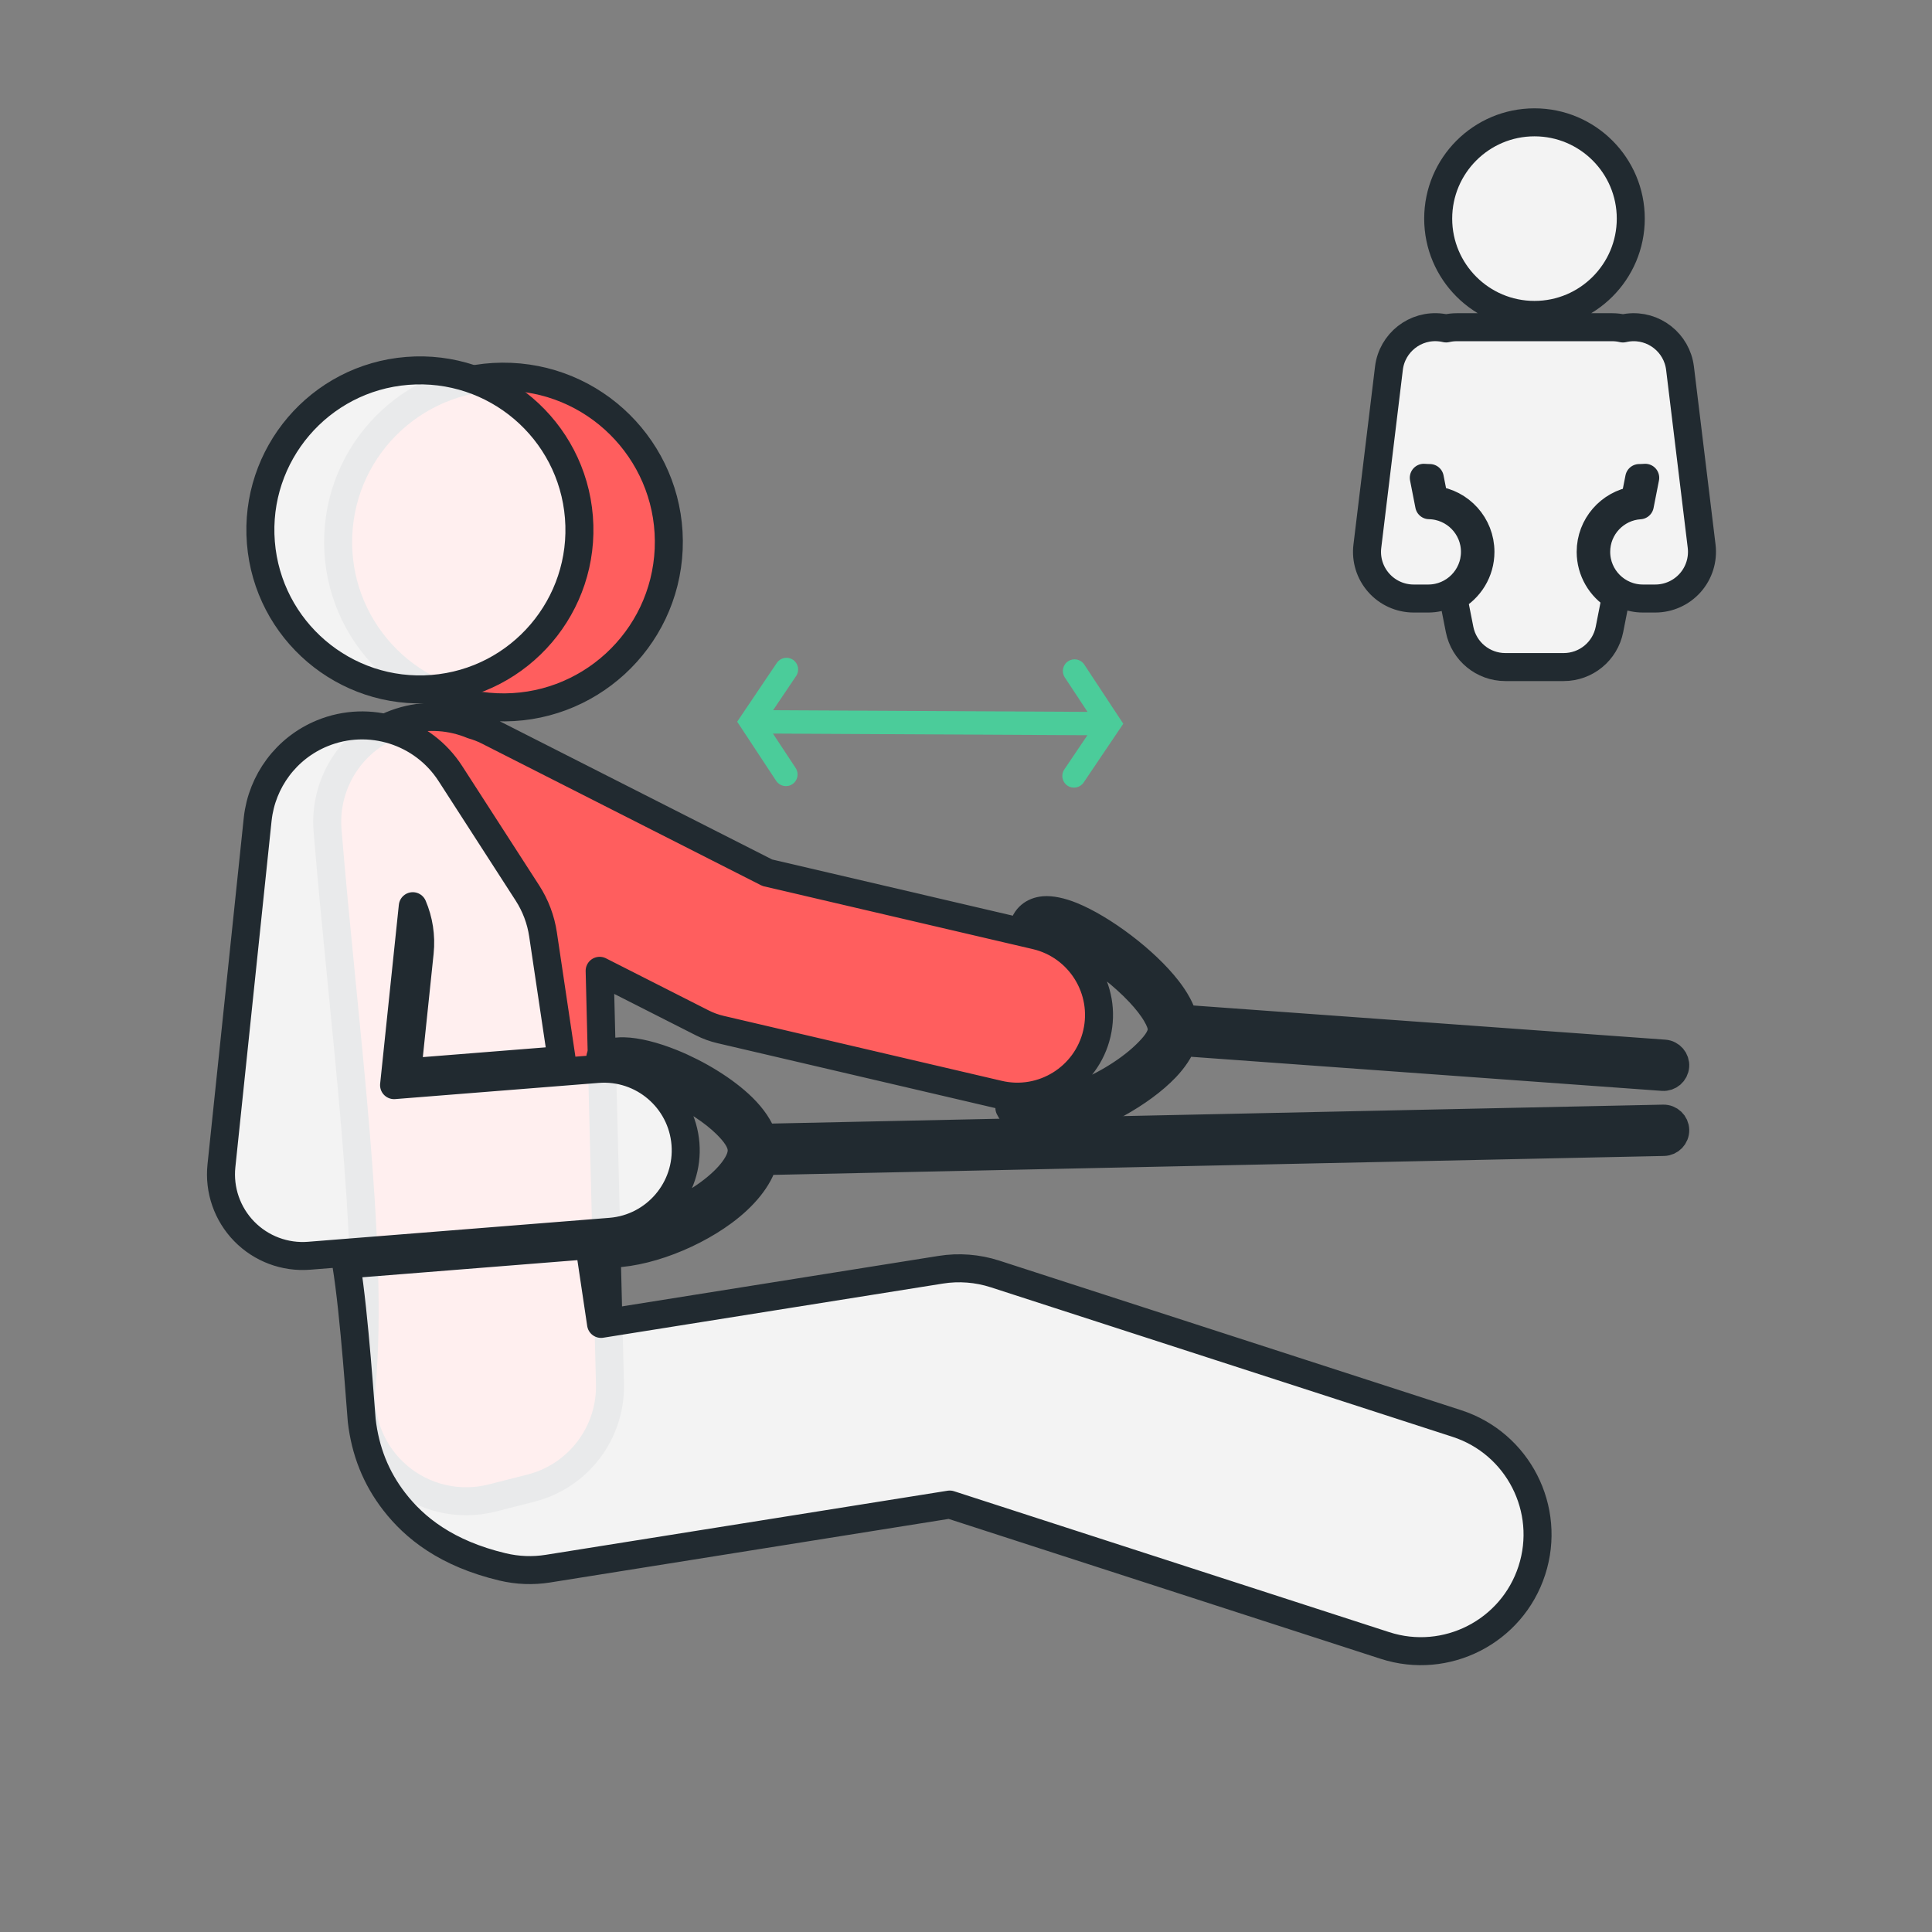
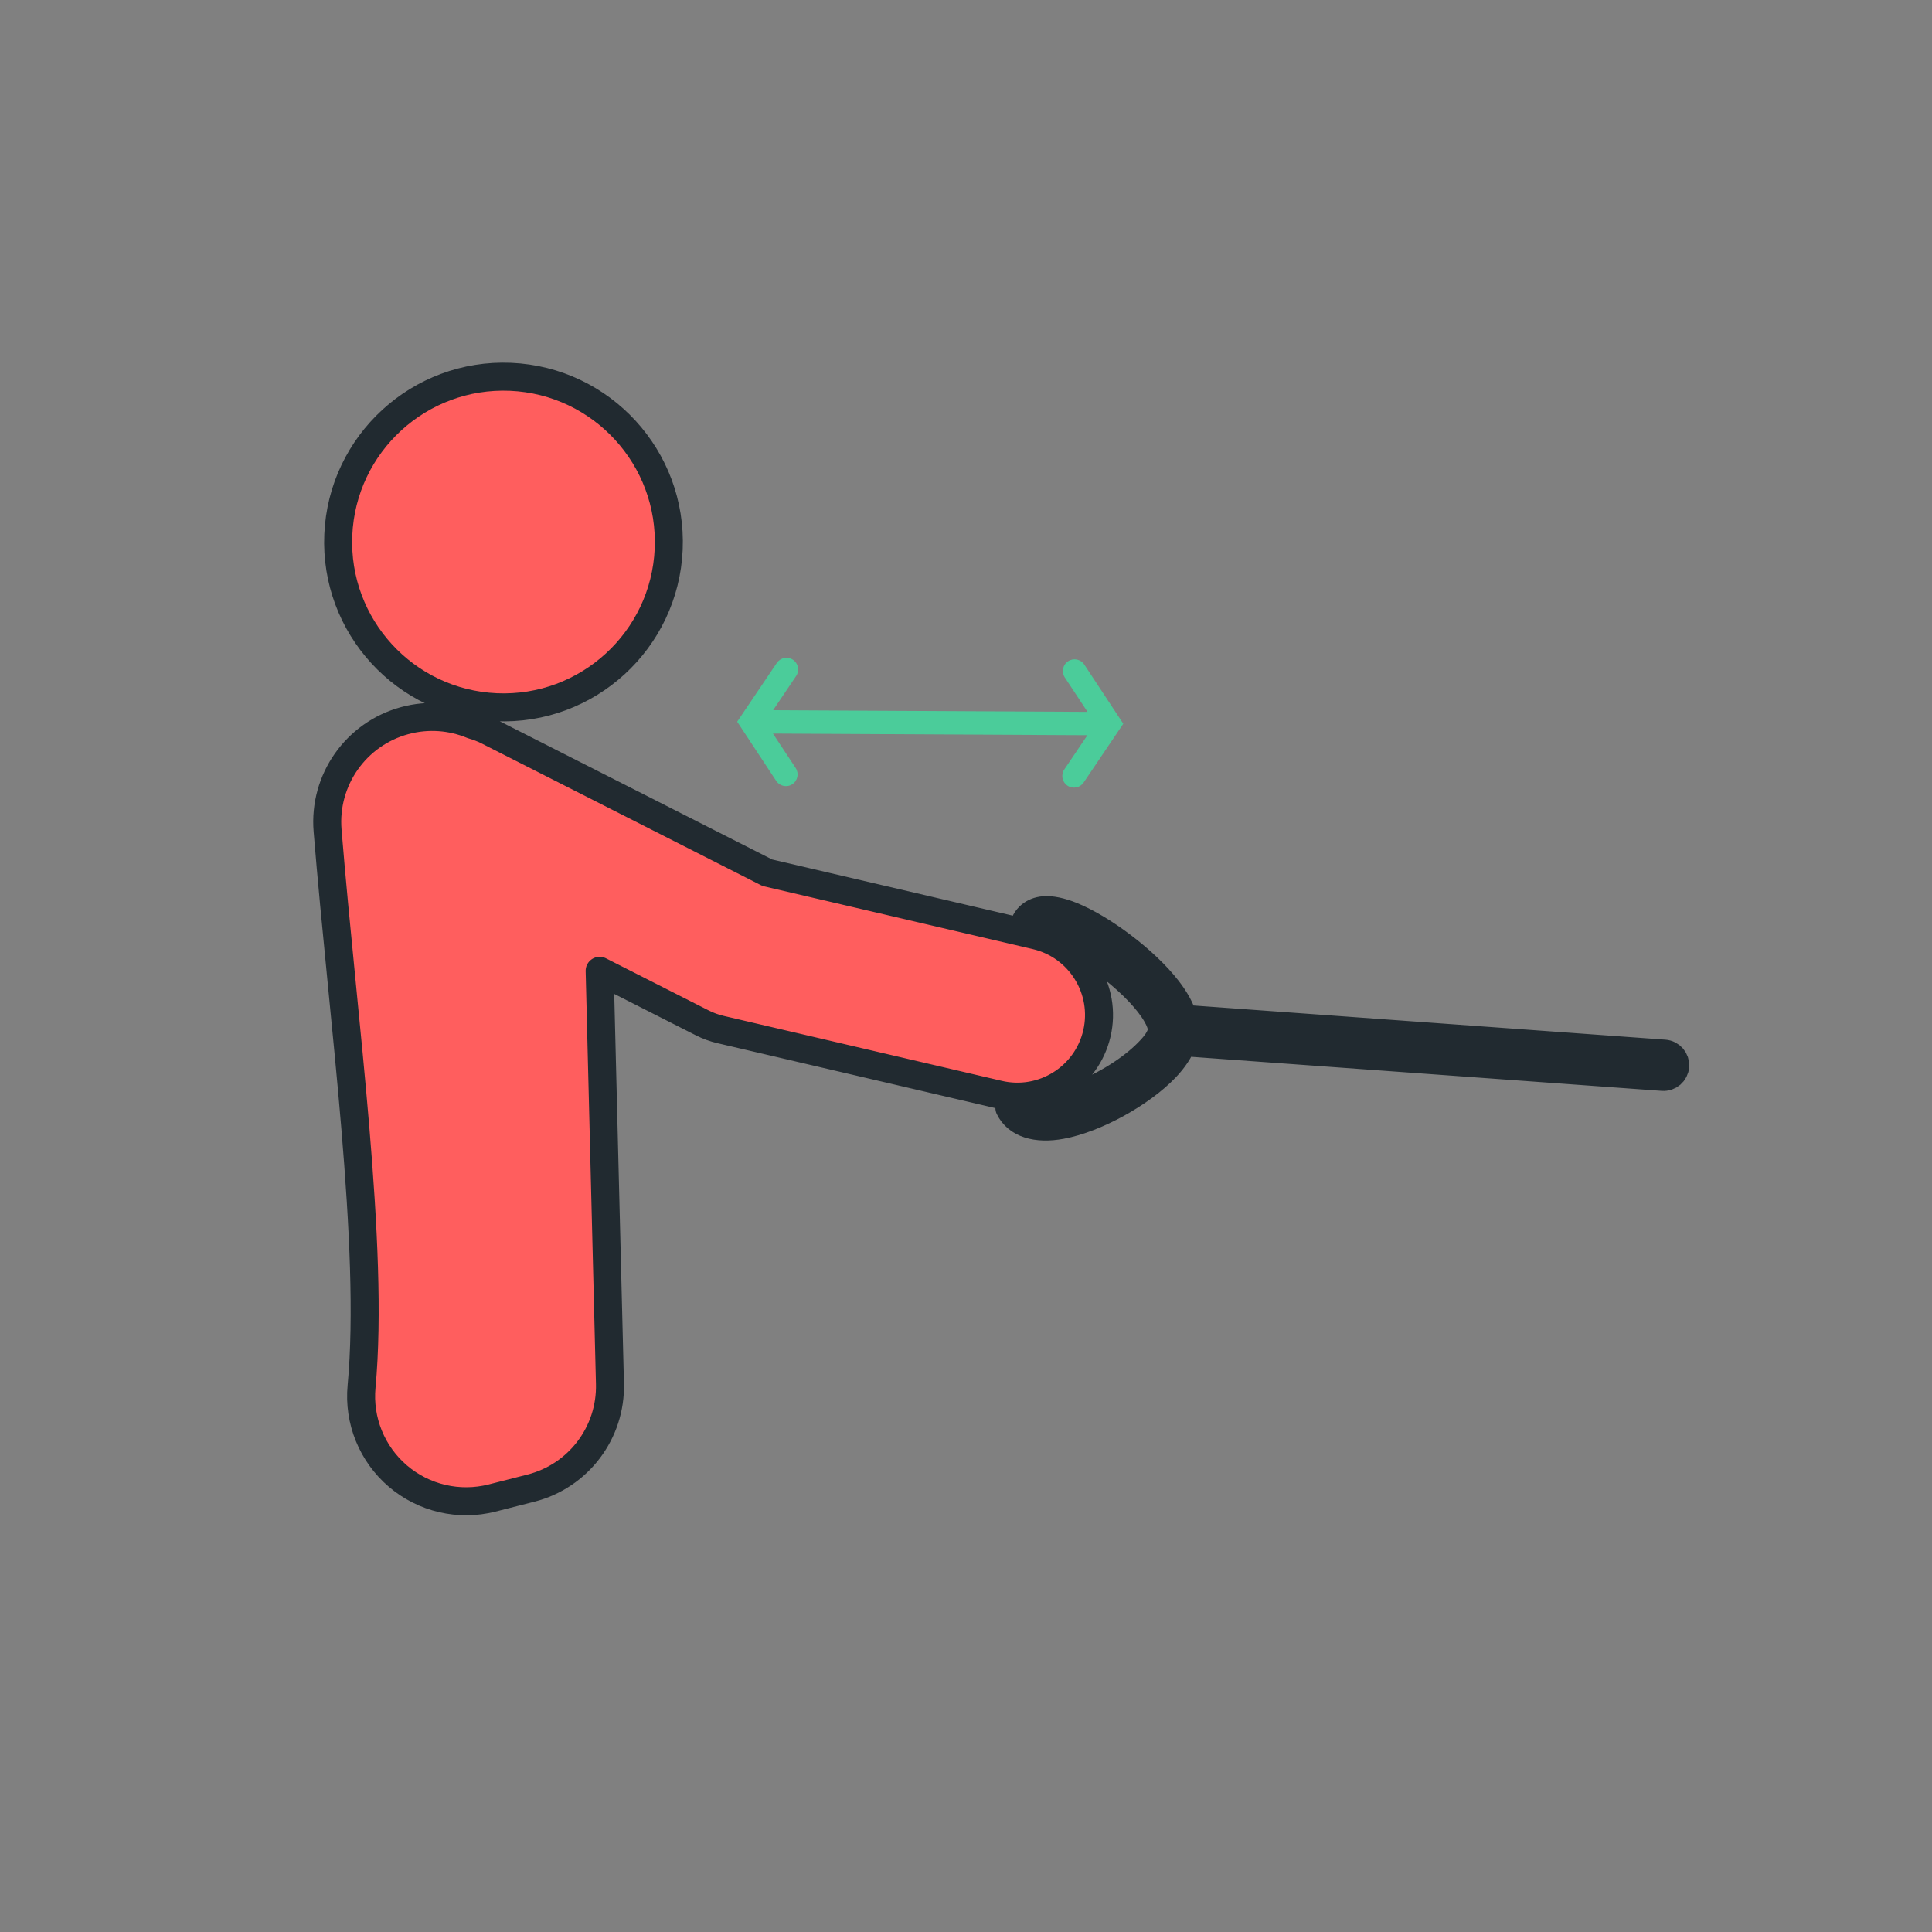
<svg xmlns="http://www.w3.org/2000/svg" fill="rgba(255,255,255,0.9)" viewBox="0 0 69 69" fill-rule="evenodd" clip-rule="evenodd" stroke-linejoin="round" stroke-miterlimit="2">
  <rect x="0" y="0" width="69" height="69" fill="#808080" stroke="none" />
-   <path id="frame" fill="none" d="M0 0h68.285v68.285H0z" />
  <path id="back-move" stroke="#212A30" strokewidth=".5px" fill="#ff5e5e" d="M21.416,34.672l3.663,1.858c0.208,0.106 0.428,0.186 0.656,0.239l9.935,2.321c1.568,0.366 3.138,-0.61 3.504,-2.177c0.366,-1.568 -0.61,-3.138 -2.177,-3.504l-9.593,-2.24c0,-0 -9.984,-5.066 -9.984,-5.066c-0.177,-0.089 -0.359,-0.159 -0.543,-0.21c-0.747,-0.311 -1.596,-0.382 -2.424,-0.156c-1.743,0.474 -2.9,2.122 -2.754,3.922c0.558,6.853 1.681,14.844 1.214,19.859c-0.114,1.214 0.37,2.407 1.297,3.199c0.927,0.792 2.181,1.084 3.362,0.784l1.389,-0.354c1.695,-0.432 2.867,-1.979 2.823,-3.728l-0.368,-14.747Zm15.218,-1.775l0.458,0.107c0.58,0.135 1.089,0.415 1.499,0.793c0.72,0.408 1.521,1.027 2.11,1.654c0.246,0.263 0.454,0.526 0.599,0.776c0.115,0.198 0.192,0.381 0.19,0.545c-0.005,0.289 -0.264,0.603 -0.607,0.929c-0.627,0.595 -1.582,1.161 -2.455,1.471c-0.363,0.128 -0.71,0.214 -1.009,0.229c-0.43,0.149 -0.895,0.211 -1.369,0.17c0.275,0.563 0.962,0.772 1.85,0.608c1.225,-0.227 2.855,-1.129 3.73,-2.046c0.29,-0.305 0.497,-0.619 0.606,-0.914l17.147,1.242c0.23,0.017 0.429,-0.156 0.446,-0.385c0.017,-0.229 -0.156,-0.429 -0.386,-0.446l-17.176,-1.244c-0.089,-0.324 -0.283,-0.682 -0.563,-1.044c-0.814,-1.052 -2.344,-2.187 -3.43,-2.628c-0.39,-0.158 -0.735,-0.227 -0.988,-0.206c-0.2,0.017 -0.361,0.084 -0.484,0.187c-0.066,0.056 -0.123,0.122 -0.168,0.202Zm-18.396,-19.439c3.256,0.142 5.785,2.9 5.644,6.157c-0.142,3.256 -2.901,5.785 -6.157,5.643c-3.256,-0.141 -5.785,-2.9 -5.643,-6.156c0.141,-3.257 2.9,-5.785 6.156,-5.644Z" />
-   <path id="front-move" stroke="#212A30" strokewidth=".5px" d="M21.442,37.753c1.061,-0.042 2.035,0.421 2.678,1.181c0.681,0.324 1.353,0.756 1.821,1.218c0.312,0.308 0.541,0.615 0.548,0.916c0.006,0.229 -0.107,0.465 -0.28,0.703c-0.212,0.291 -0.517,0.576 -0.876,0.841c-0.401,0.296 -0.87,0.566 -1.36,0.784c-0.545,0.567 -1.291,0.944 -2.135,1.011l-9.469,0.754c0.291,1.767 0.522,5.324 0.55,5.57c0.124,1.082 0.502,2.046 1.163,2.899c0.722,0.933 1.858,1.852 3.867,2.331c0.532,0.127 1.083,0.148 1.622,0.062l14.349,-2.289c0,0 15.542,5.033 15.542,5.033c2.187,0.709 4.539,-0.492 5.247,-2.68c0.709,-2.188 -0.492,-4.539 -2.68,-5.248l-16.493,-5.341c-0.626,-0.202 -1.291,-0.254 -1.94,-0.15l-12.13,1.934l-0.401,-2.689c0.067,0.088 0.169,0.15 0.288,0.163c1.331,0.142 3.203,-0.536 4.474,-1.473c0.751,-0.552 1.279,-1.204 1.442,-1.816l32.153,-0.683c0.23,-0.005 0.413,-0.196 0.408,-0.426c-0.005,-0.23 -0.196,-0.412 -0.426,-0.407l-32.157,0.683c-0.117,-0.357 -0.367,-0.726 -0.72,-1.075c-0.639,-0.63 -1.612,-1.218 -2.534,-1.591c-0.635,-0.257 -1.246,-0.411 -1.712,-0.422c-0.354,-0.008 -0.639,0.07 -0.839,0.207Zm-12.237,-8.514c-0.005,0.036 -1.297,12.399 -1.297,12.399c-0.09,0.862 0.208,1.719 0.814,2.34c0.605,0.62 1.455,0.939 2.319,0.87l10.764,-0.856c1.604,-0.128 2.804,-1.535 2.676,-3.139c-0.128,-1.605 -1.534,-2.804 -3.139,-2.676l-7.268,0.578l0.668,-6.391c0.214,0.503 0.307,1.066 0.247,1.648c-0,0 -0.448,4.288 -0.448,4.288l5.522,-0.439l-0.669,-4.487c-0.078,-0.527 -0.268,-1.032 -0.557,-1.48l-2.754,-4.269c-0.979,-1.517 -2.9,-2.122 -4.571,-1.438c-1.297,0.531 -2.157,1.72 -2.307,3.052Zm5.339,-15.993c3.135,-0.25 5.882,2.092 6.132,5.227c0.249,3.134 -2.093,5.882 -5.228,6.131c-3.134,0.25 -5.881,-2.093 -6.131,-5.227c-0.249,-3.134 2.093,-5.882 5.227,-6.131l0,-0Z" />
  <path id="arrow" fill="#4BCC9A" d="M27.605,26.199l11.231,0.059l-0.825,1.223c-0.129,0.19 -0.078,0.449 0.113,0.578c0.19,0.129 0.449,0.078 0.578,-0.113l1.415,-2.098l-1.393,-2.114c-0.126,-0.192 -0.385,-0.245 -0.577,-0.118c-0.192,0.126 -0.245,0.385 -0.119,0.577l0.812,1.231l-11.23,-0.059l0.824,-1.223c0.129,-0.19 0.078,-0.449 -0.112,-0.578c-0.191,-0.129 -0.45,-0.078 -0.579,0.112l-1.415,2.099l1.393,2.114c0.127,0.192 0.385,0.245 0.577,0.118c0.192,-0.126 0.245,-0.385 0.119,-0.577l-0.812,-1.231Z" />
-   <path id="close-sign" stroke="#212A30" strokewidth=".5px" d="M49.605,13.15c0.111,-0.913 0.942,-1.564 1.856,-1.453c0.063,0.007 0.126,0.018 0.187,0.033c0.124,-0.029 0.252,-0.044 0.382,-0.044l5.546,-0c0.132,-0 0.261,0.015 0.386,0.045c0.06,-0.014 0.121,-0.025 0.184,-0.033c0.913,-0.111 1.744,0.541 1.855,1.454c-0,-0 0.772,6.356 0.772,6.356c0.057,0.474 -0.091,0.949 -0.407,1.306c-0.317,0.357 -0.771,0.562 -1.248,0.562l-0.444,-0c-0.92,-0 -1.667,-0.747 -1.667,-1.667c-0,-0.883 0.688,-1.607 1.558,-1.663l0.193,-0.982c-0.056,0.004 -0.156,0.01 -0.214,0.009l-0.157,0.795c-0.892,0.138 -1.577,0.91 -1.577,1.841c0,0.676 0.362,1.269 0.902,1.596l-0.231,1.174c-0.154,0.782 -0.839,1.345 -1.636,1.345l-2.082,0c-0.796,0 -1.481,-0.563 -1.635,-1.345l-0.224,-1.135c0.578,-0.317 0.969,-0.931 0.969,-1.635c0,-0.958 -0.724,-1.748 -1.655,-1.852l-0.154,-0.784c-0.059,0.001 -0.159,-0.005 -0.214,-0.009l0.192,0.979c0.905,0.017 1.635,0.757 1.635,1.666c0,0.916 -0.741,1.661 -1.656,1.667l-0.011,-0l-0.522,-0c-0.477,-0 -0.931,-0.205 -1.247,-0.562c-0.317,-0.357 -0.465,-0.832 -0.407,-1.306l0.771,-6.358Zm5.198,-1.903c-1.898,-0 -3.439,-1.541 -3.439,-3.439c0,-1.898 1.541,-3.439 3.439,-3.439c1.898,-0 3.439,1.541 3.439,3.439c0,1.898 -1.541,3.439 -3.439,3.439Z" />
</svg>